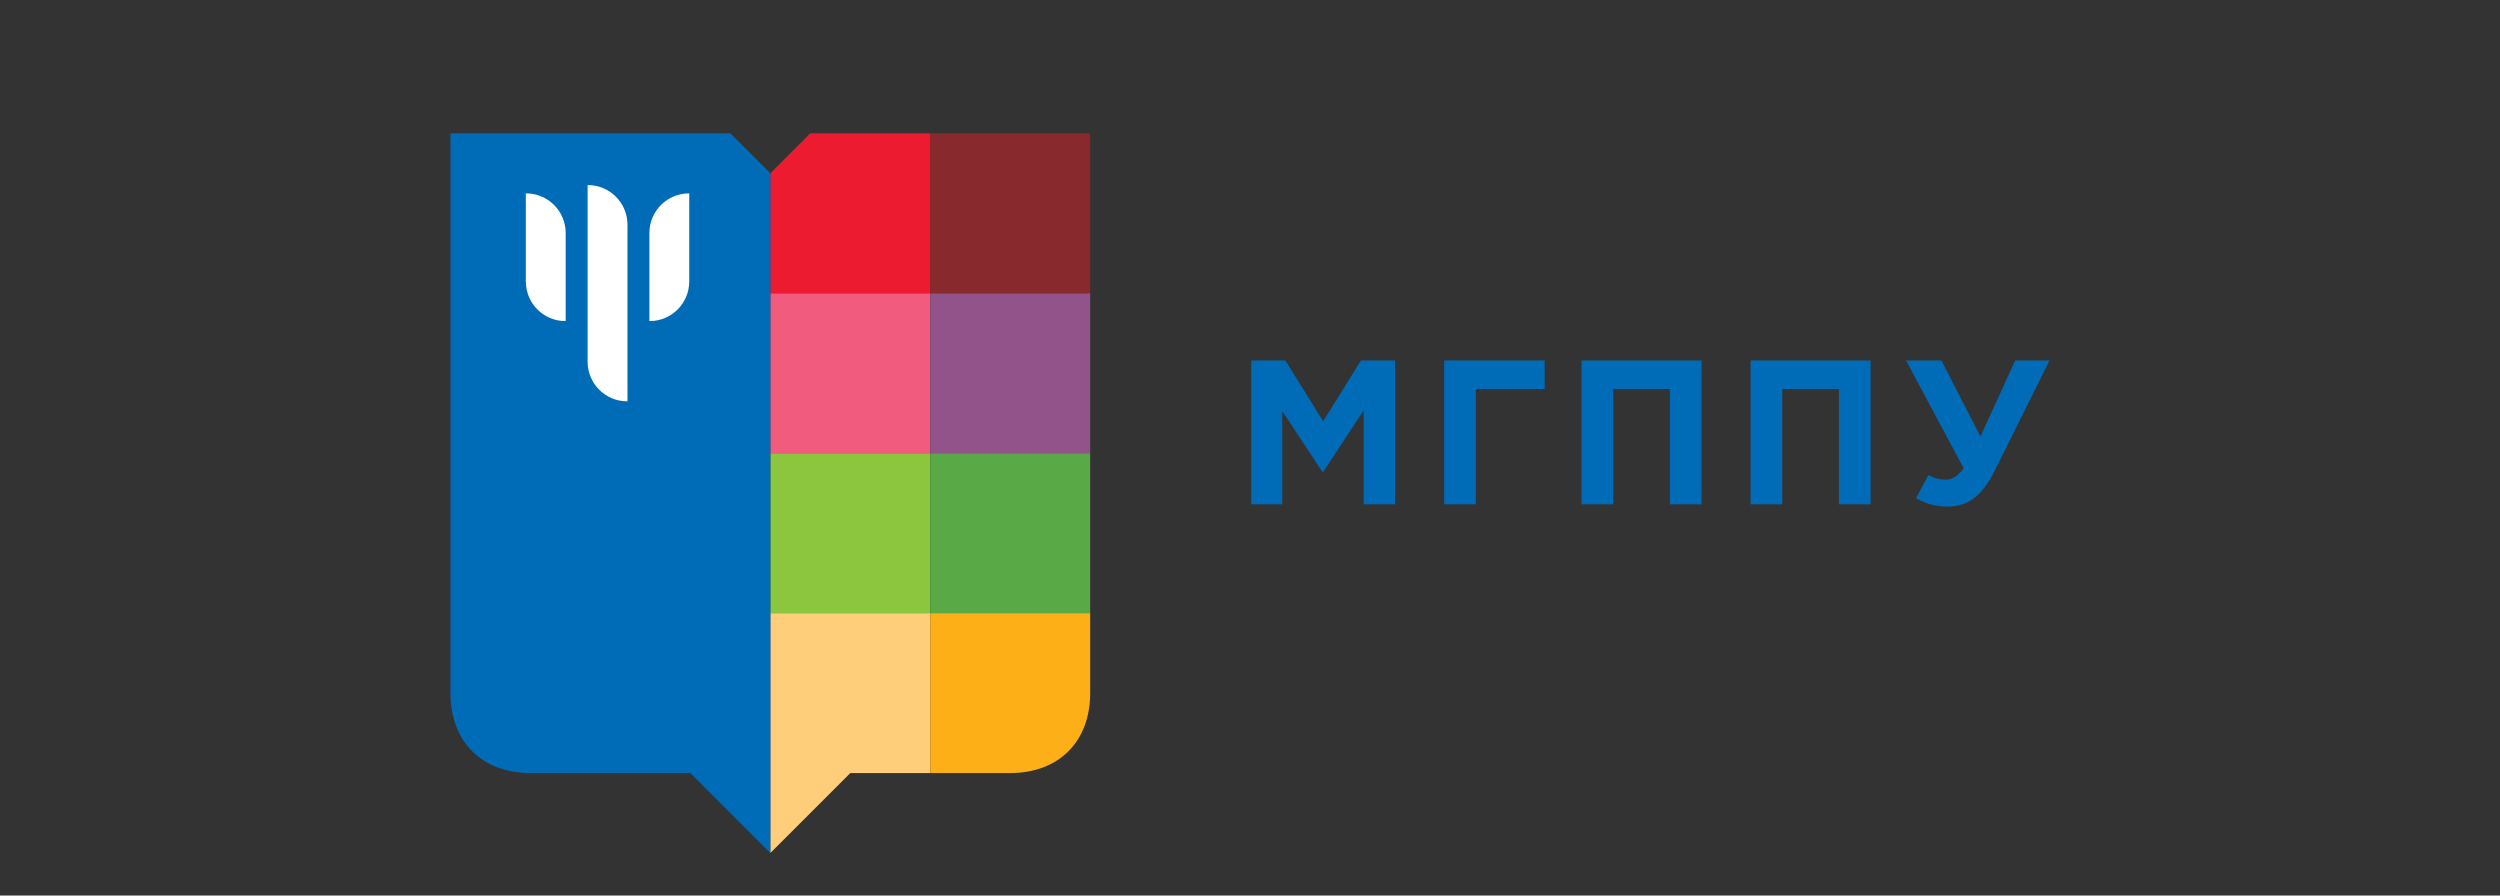
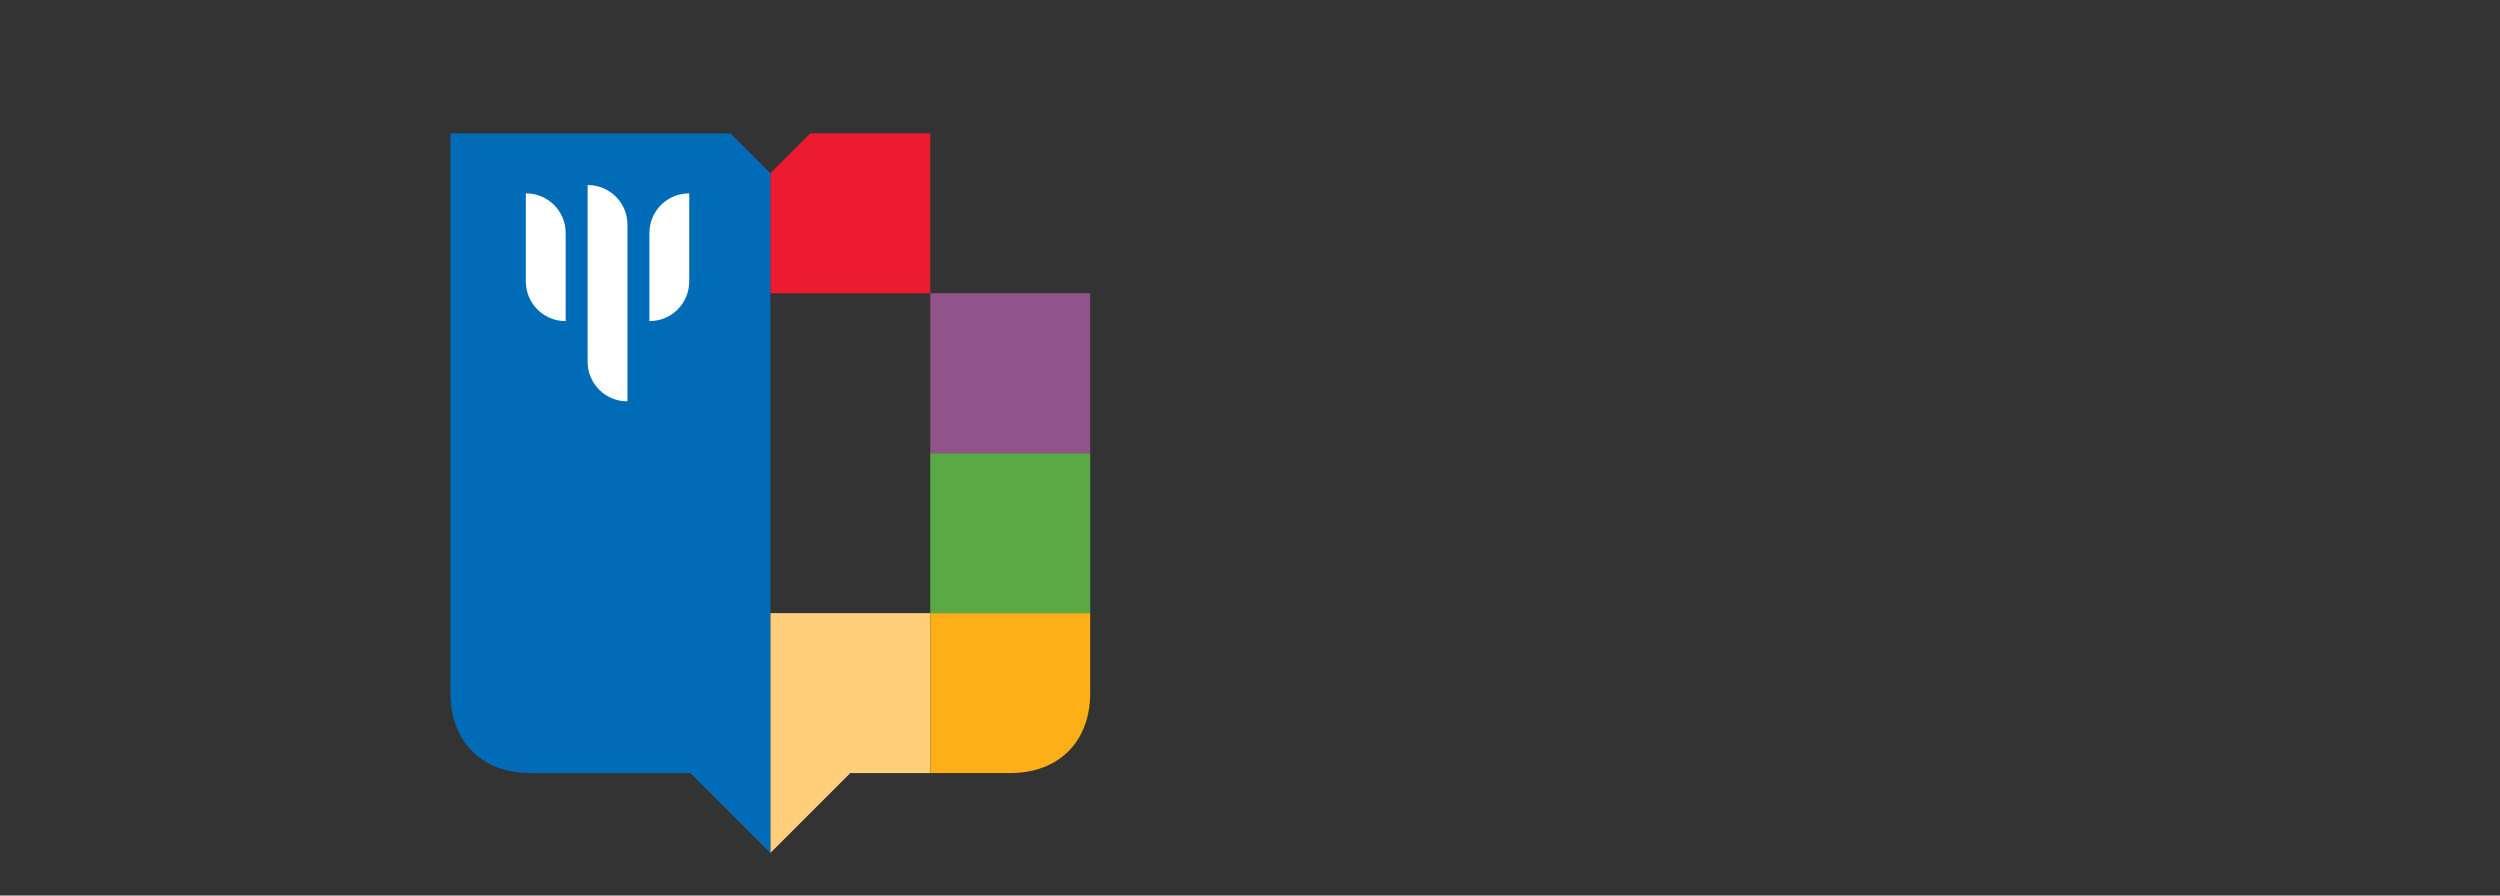
<svg xmlns="http://www.w3.org/2000/svg" width="134" height="48" viewBox="0 0 134 48" fill="none">
  <rect x="0" y="0" width="134" height="48" fill="#333333" stroke="none" />
  <g clip-path="url(#clip0_2169_5777)">
    <g clip-path="url(#clip1_2169_5777)">
      <mask id="mask0_2169_5777" style="mask-type:luminance" maskUnits="userSpaceOnUse" x="7" y="-10" width="120" height="69">
        <path d="M7 -10H127V58.581H7V-10Z" fill="white" />
      </mask>
      <g mask="url(#mask0_2169_5777)">
-         <path d="M108.014 19.32L106.153 23.397L104.059 19.32H102.164L105.249 25.093C104.941 25.567 104.588 25.71 104.279 25.71C103.982 25.71 103.673 25.644 103.365 25.457L102.704 26.702C103.189 26.977 103.707 27.153 104.367 27.153C105.448 27.153 106.218 26.624 106.89 25.28L109.855 19.32H108.014ZM93.83 27.032H95.527V20.852H98.567V27.032H100.263V19.32H93.83V27.032ZM84.769 27.032H86.466V20.852H89.506V27.032H91.203V19.32H84.769V27.032ZM77.406 27.032H79.103V20.852H82.794V19.32H77.406V27.032ZM72.949 19.32H74.778V27.032H73.093V21.997L70.922 25.291H70.878L68.729 22.03V27.032H67.066V19.32H68.895L70.922 22.581L72.949 19.32Z" fill="#006CB7" />
        <path d="M41.289 32.863V41.436V45.722L45.575 41.436H49.861V32.863H41.289Z" fill="#FFCE7B" />
-         <path d="M41.289 32.863H49.861V24.29H41.289V32.863Z" fill="#8CC63F" />
        <path d="M49.861 32.863H58.434V24.29H49.861V32.863Z" fill="#59AA46" />
        <path d="M58.434 37.149V32.863H49.861V41.435H54.148C56.752 41.435 58.434 39.754 58.434 37.149Z" fill="#FCAF16" />
-         <path d="M41.289 24.291H49.861V15.718H41.289V24.291Z" fill="#F05B7E" />
        <path d="M49.861 24.291H58.434V15.718H49.861V24.291Z" fill="#91538A" />
-         <path d="M49.861 15.718H58.434V7.145H49.861V15.718Z" fill="#88292D" />
-         <path d="M43.432 7.145L41.289 9.289V15.718H49.861V7.145H43.432Z" fill="#ED1B2F" />
+         <path d="M43.432 7.145L41.289 9.289V15.718H49.861V7.145H43.432" fill="#ED1B2F" />
        <path d="M39.147 7.145H24.145V37.149C24.145 39.753 25.827 41.436 28.431 41.436H32.717H37.004L41.29 45.722V9.289L39.147 7.145Z" fill="#006CB7" />
        <path d="M28.198 10.365C28.194 10.365 28.19 10.366 28.184 10.366V15.115H28.186C28.2 16.274 29.143 17.21 30.306 17.21C30.31 17.21 30.316 17.209 30.32 17.209V12.486C30.32 11.315 29.37 10.365 28.198 10.365ZM36.93 10.365C35.758 10.365 34.808 11.315 34.808 12.486V17.209C34.813 17.209 34.818 17.21 34.822 17.21C35.985 17.21 36.928 16.274 36.942 15.115H36.944V10.366C36.939 10.366 36.934 10.365 36.93 10.365ZM33.632 12.041V21.509C33.627 21.509 33.622 21.511 33.618 21.511C32.445 21.511 31.496 20.56 31.496 19.388V9.92C31.501 9.92 31.506 9.919 31.51 9.919C32.682 9.919 33.632 10.87 33.632 12.041Z" fill="white" />
      </g>
    </g>
  </g>
  <defs>
    <clipPath id="clip0_2169_5777">
      <rect width="134" height="48" fill="white" />
    </clipPath>
    <clipPath id="clip1_2169_5777">
      <rect width="120" height="68.581" fill="white" transform="translate(7 -10)" />
    </clipPath>
  </defs>
</svg>